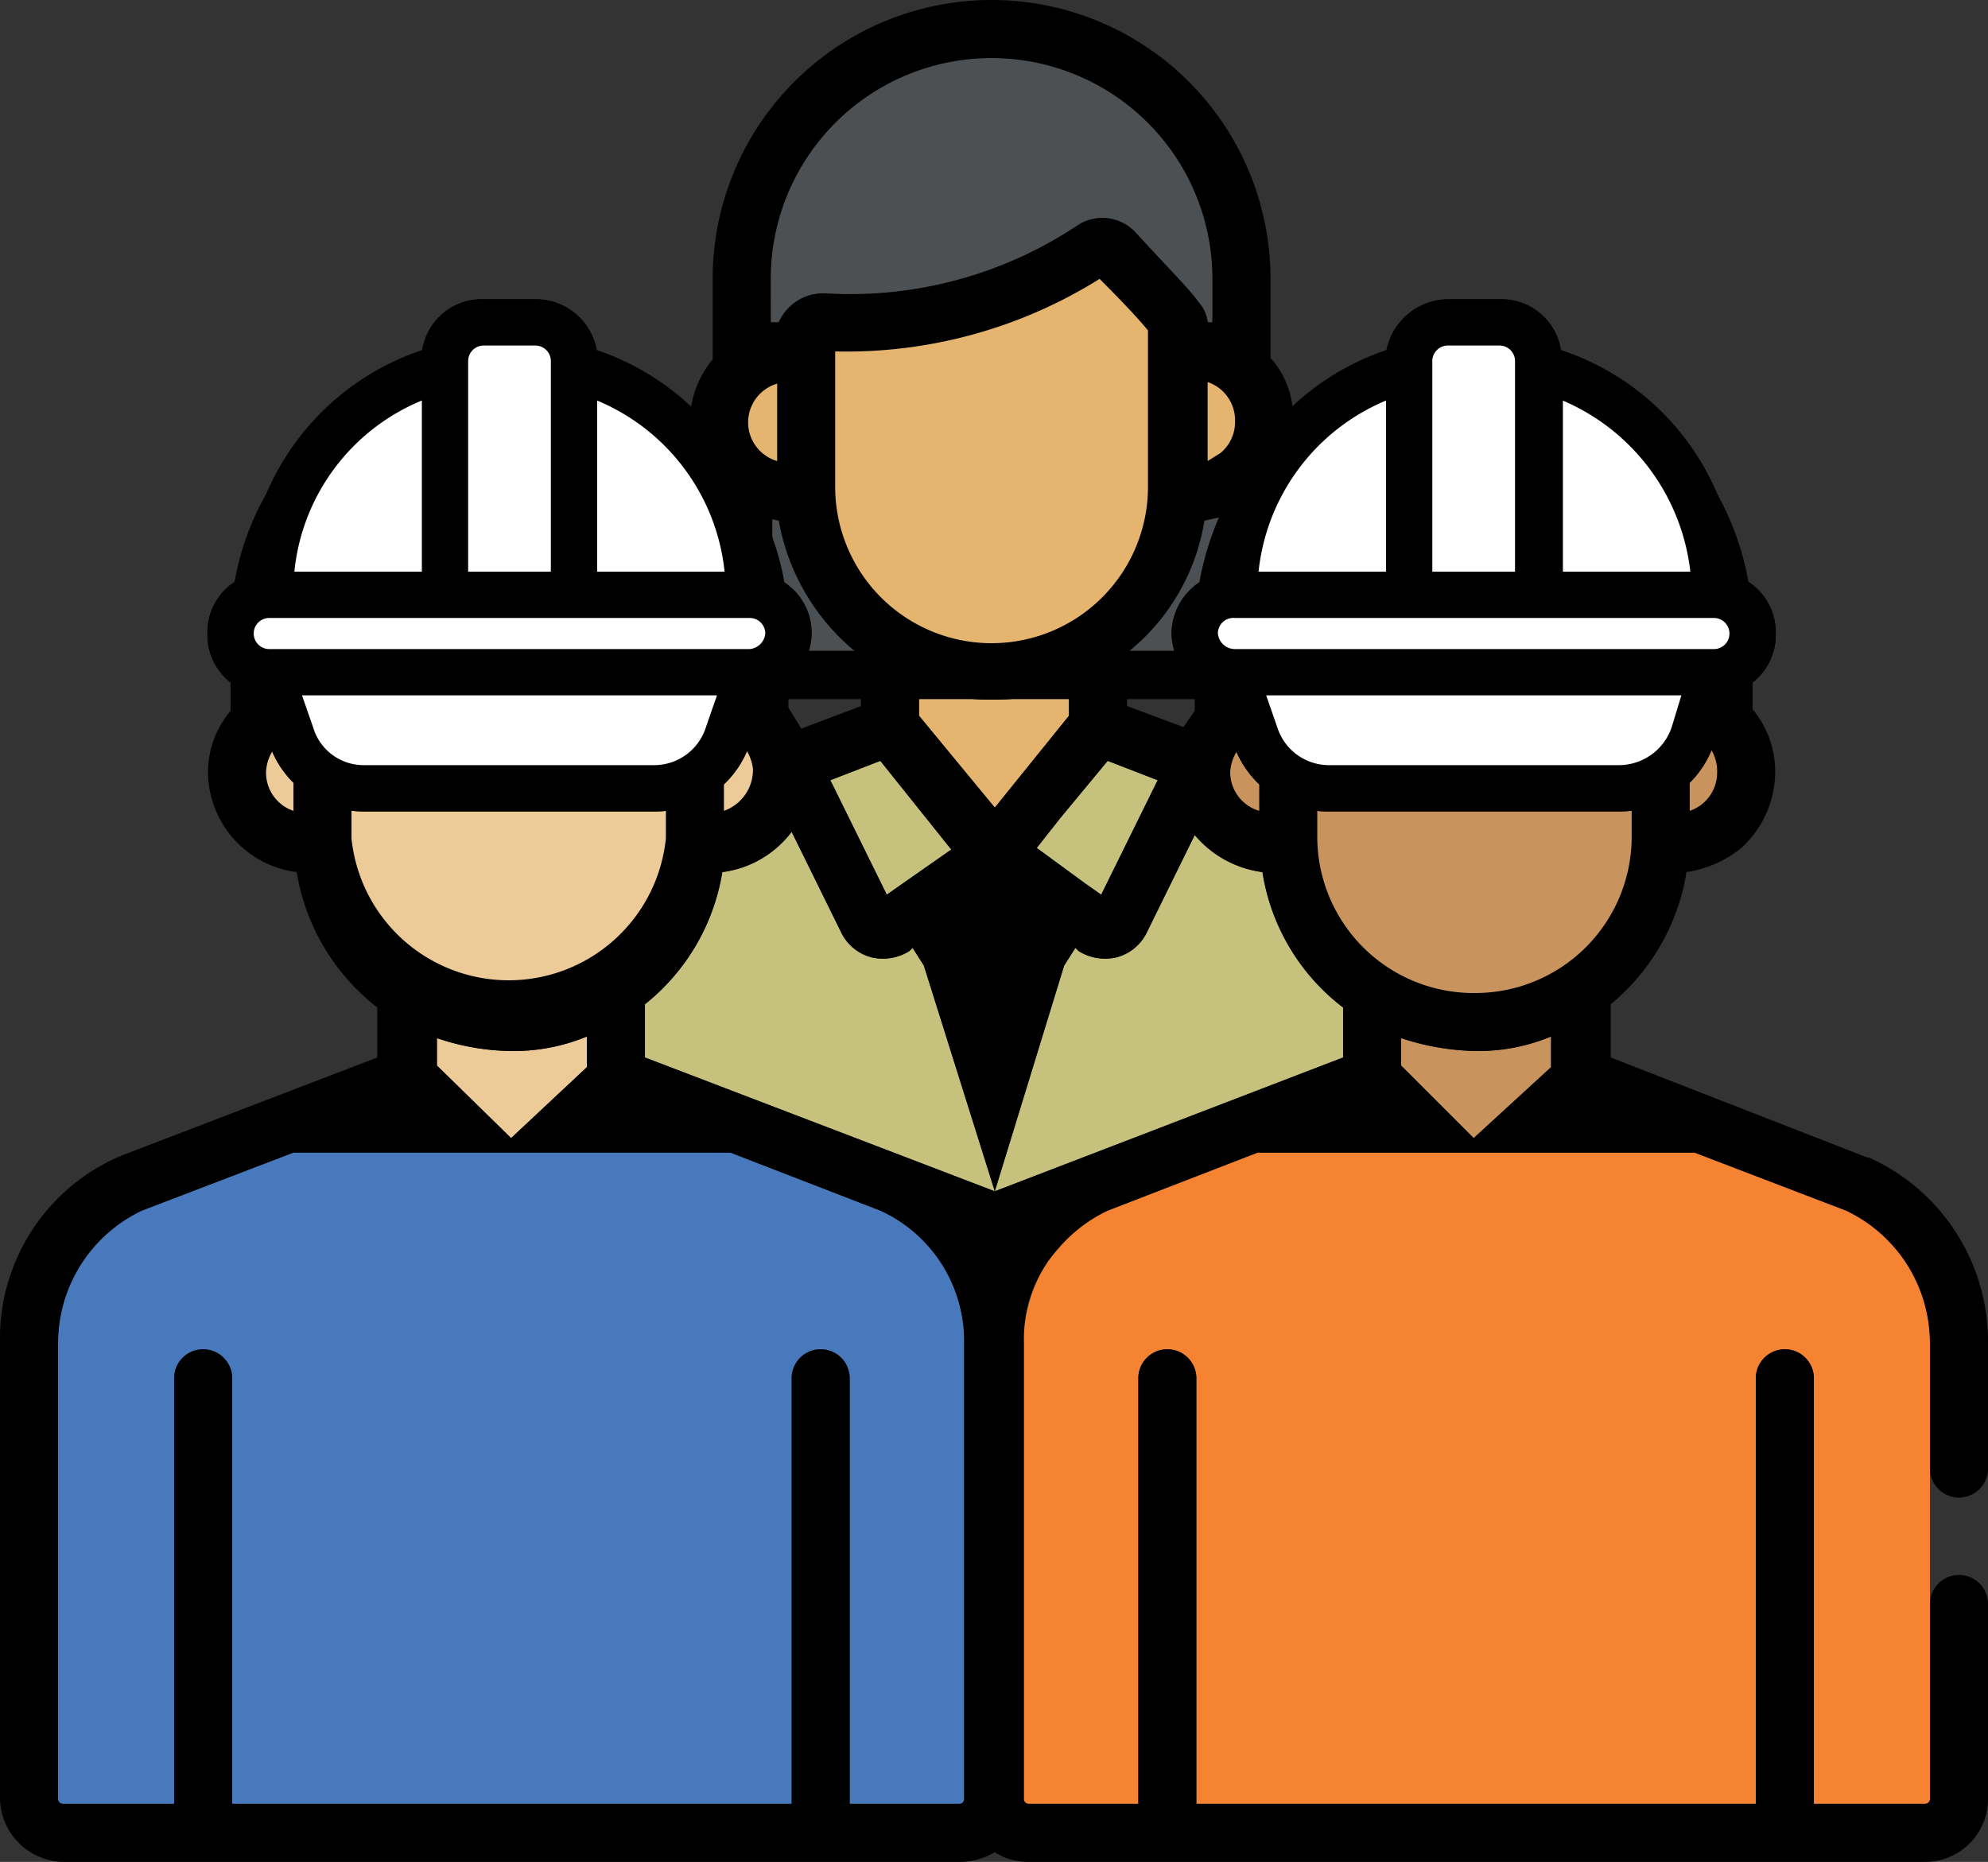
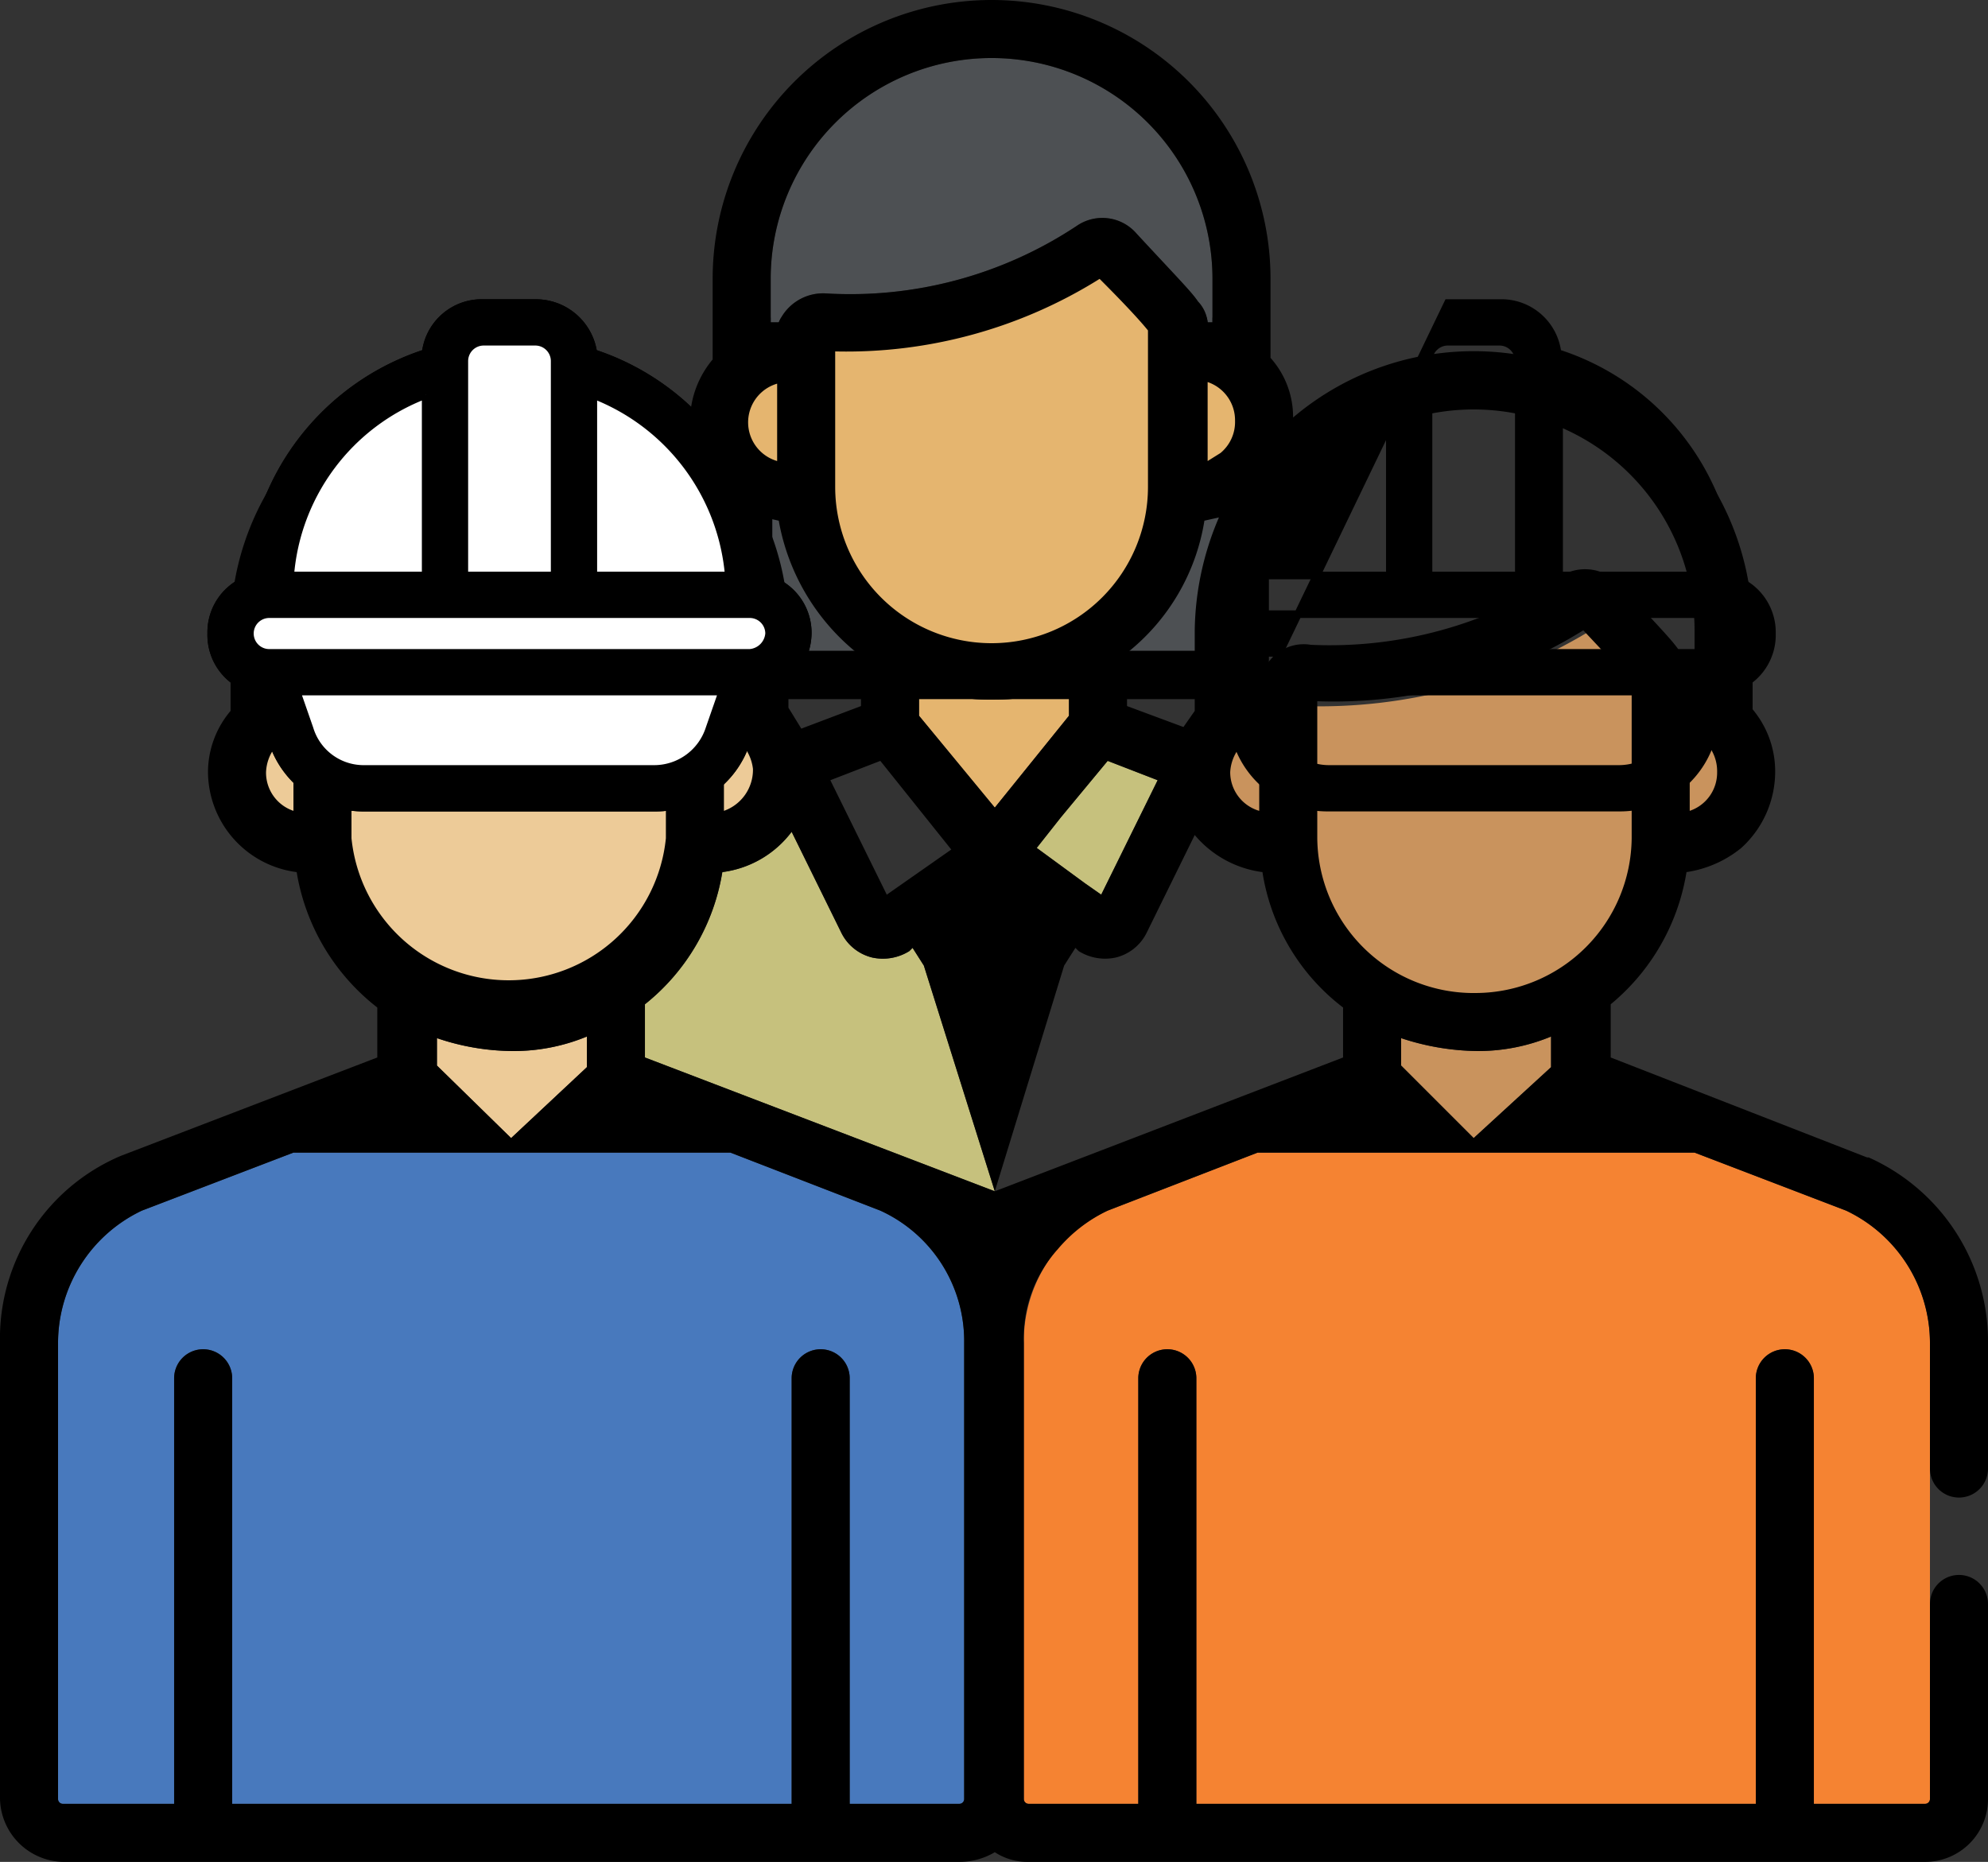
<svg xmlns="http://www.w3.org/2000/svg" width="123.3" height="115.5" viewBox="0 0 123.3 115.5">
  <rect x="0" y="0" width="123.3" height="115.5" fill="#333333" stroke="none" />
  <defs>
    <style>.cls-1{fill:#e5b56f;}.cls-2{fill:#c9935d;}.cls-3{fill:#edcb98;}.cls-4,.cls-5{fill:#4d5053;}.cls-10,.cls-4,.cls-9{stroke:#000;stroke-miterlimit:10;}.cls-4{stroke-width:3px;}.cls-6{fill:#c6c17d;}.cls-7{fill:#4879bd;}.cls-8{fill:#f58332;}.cls-9{fill:#fff;}.cls-10,.cls-9{stroke-width:0.47px;}</style>
  </defs>
  <g id="Layer_2" data-name="Layer 2">
    <g id="Layer_1-2" data-name="Layer 1">
      <path class="cls-1" d="M61.7,43.4h0a13.9,13.9,0,0,0,4.6-.8v1.8l-4.6,5.7L57,44.4V42.6A12.6,12.6,0,0,0,61.7,43.4Z" />
      <path class="cls-2" d="M96.2,64.3v1.9l-4.8,4.4-4.5-4.5V64.4a15.5,15.5,0,0,0,4.7.8h0A11.8,11.8,0,0,0,96.2,64.3Z" />
      <path class="cls-3" d="M31.7,65.2h0a11.9,11.9,0,0,0,4.7-.9v1.9l-4.7,4.4-4.6-4.5V64.4A14.8,14.8,0,0,0,31.7,65.2Z" />
      <rect class="cls-4" x="46.4" y="21.2" width="30.8" height="20.67" />
      <path class="cls-5" d="M47.8,17.3a13.7,13.7,0,1,1,27.4,0V20h-.3a2.2,2.2,0,0,0-.6-1.3c-.4-.6-1.3-1.5-3.8-4.2a2.8,2.8,0,0,0-3.7-.5,25.4,25.4,0,0,1-15.6,4.2A3,3,0,0,0,48.3,20h-.5V17.3Z" />
-       <path class="cls-6" d="M83.3,62.5v3.1L61.7,73.9l4.3-14,.7-1.1.2.2a3.1,3.1,0,0,0,2.3.4,2.9,2.9,0,0,0,1.9-1.5h0l3-6.1a6.6,6.6,0,0,0,4.2,2.3A13.1,13.1,0,0,0,83.3,62.5Z" />
      <path class="cls-6" d="M40,62.3a13.2,13.2,0,0,0,4.8-8.2,6.4,6.4,0,0,0,4.3-2.5l3.1,6.3h0a2.9,2.9,0,0,0,1.9,1.5,3.1,3.1,0,0,0,2.3-.4l.2-.2.7,1.1,4.4,14L40,65.6V62.3Z" />
      <polygon class="cls-6" points="68.3 55.5 67.3 54.8 67.3 54.8 64.3 52.6 65.8 50.7 68.7 47.2 71.8 48.4 68.3 55.5" />
-       <polygon class="cls-6" points="55 55.5 51.5 48.4 54.6 47.2 59 52.7 56 54.8 56 54.8 55 55.5" />
      <path class="cls-7" d="M45.3,71.5l9.3,3.6a8.9,8.9,0,0,1,5.2,8.2v28.3a.3.3,0,0,1-.3.3H52.7V85.5a1.8,1.8,0,0,0-3.6,0v26.4H14.4V85.5a1.8,1.8,0,0,0-3.6,0v26.4H3.9a.3.3,0,0,1-.3-.3V83.3a9.1,9.1,0,0,1,5.2-8.2l9.4-3.6Z" />
      <path class="cls-8" d="M105.1,71.5l9.4,3.6a9.1,9.1,0,0,1,5.2,8.2v28.3a.3.3,0,0,1-.3.3h-6.9V85.5a1.8,1.8,0,1,0-3.6,0v26.4H74.2V85.5a1.8,1.8,0,1,0-3.6,0v26.4H63.8a.3.3,0,0,1-.3-.3V83.3a8.9,8.9,0,0,1,5.2-8.2L78,71.5Z" />
      <path class="cls-1" d="M48.4,23.1v6.1a3.2,3.2,0,0,1-2.2-3.1A3.6,3.6,0,0,1,48.4,23.1Z" />
      <path class="cls-1" d="M74.6,29.2V23.1a3.3,3.3,0,0,1,2.2,3.1A3.2,3.2,0,0,1,74.6,29.2Z" />
      <path class="cls-3" d="M18.5,44.7v6a3.1,3.1,0,0,1-2.2-3A3.2,3.2,0,0,1,18.5,44.7Z" />
      <path class="cls-3" d="M44.7,50.7v-6a3.1,3.1,0,0,1,0,6Z" />
      <path class="cls-2" d="M78.3,44.7v6a3.2,3.2,0,0,1-2.2-3A3.4,3.4,0,0,1,78.3,44.7Z" />
      <path class="cls-2" d="M104.6,50.7v-6a3.2,3.2,0,0,1,0,6Z" />
      <path class="cls-1" d="M69,15.9l3.3,3.6V30.3a10.8,10.8,0,0,1-21.6,0V20.9A32.2,32.2,0,0,0,69,15.9Z" />
      <path class="cls-3" d="M39.2,37.7l3.3,3.5V52a10.8,10.8,0,0,1-21.6,0V42.6A32.7,32.7,0,0,0,39.2,37.7Z" />
      <path class="cls-2" d="M99,38.9l3.4,3.5V53.2a10.8,10.8,0,0,1-21.6,0V43.8A32.4,32.4,0,0,0,99,38.9Z" />
      <path d="M46.7,47.7a2.7,2.7,0,0,1-1.8,2.6V45.4A2.8,2.8,0,0,1,46.7,47.7ZM68.2,17.3c1.7,1.7,2.6,2.7,3,3.2v9.7a9.7,9.7,0,0,1-19.4,0V21.8A29.6,29.6,0,0,0,68.2,17.3Zm8.4,8.8a2.5,2.5,0,0,1-.9,2l-.8.5V23.7A2.5,2.5,0,0,1,76.6,26.1Zm6.7,36.4v3.1L61.7,73.9l4.3-14,.7-1.1.2.2a3.1,3.1,0,0,0,2.3.4,2.9,2.9,0,0,0,1.9-1.5h0l3-6.1a6.6,6.6,0,0,0,4.2,2.3A13.1,13.1,0,0,0,83.3,62.5ZM40,62.3a13.2,13.2,0,0,0,4.8-8.2,6.4,6.4,0,0,0,4.3-2.5l3.1,6.3h0a2.9,2.9,0,0,0,1.9,1.5,3.1,3.1,0,0,0,2.3-.4l.2-.2.7,1.1,4.4,14L40,65.6V62.3ZM61.7,43.4h0a13.9,13.9,0,0,0,4.6-.8v1.8l-4.6,5.7L57,44.4V42.6A12.6,12.6,0,0,0,61.7,43.4Zm16.4,6.9a2.5,2.5,0,0,1-1.8-2.4,2.7,2.7,0,0,1,1.8-2.4Zm-9.8,5.2-1-.7h0l-3-2.2,1.5-1.9,2.9-3.5,3.1,1.2ZM55,55.5l-3.5-7.1,3.1-1.2L59,52.7l-3,2.1h0ZM74.1,39.1v5l-.7,1-3.5-1.3V40.5a13.1,13.1,0,0,0,4.8-8.2l.9-.2A18.3,18.3,0,0,0,74.1,39.1ZM48.2,23.8v4.8a2.5,2.5,0,0,1,0-4.8Zm.1,8.5a13.6,13.6,0,0,0,5.1,8.4v3.1l-3.7,1.4-.8-1.3V39.1a16.6,16.6,0,0,0-1.5-7Zm47.9,32v1.9l-4.8,4.4-4.5-4.5V64.4a15.5,15.5,0,0,0,4.7.8h0A11.8,11.8,0,0,0,96.2,64.3Zm-4.6-2.7A9.7,9.7,0,0,1,81.7,52V43.5a29.3,29.3,0,0,0,16.5-4.4l3,3.2V52A9.7,9.7,0,0,1,91.6,61.6Zm13.2-11.3V45.4a2.6,2.6,0,0,1,1.7,2.5A2.5,2.5,0,0,1,104.8,50.3ZM91.4,25.4a13.7,13.7,0,0,1,13.7,13.7v2.7h-.3a1.8,1.8,0,0,0-.5-1.2c-.4-.7-1.2-1.5-3.9-4.4a2.9,2.9,0,0,0-3.7-.4,26,26,0,0,1-15.4,4.2,2.7,2.7,0,0,0-3,1.8h-.6V39.1A13.7,13.7,0,0,1,91.4,25.4ZM47.8,17.3a13.7,13.7,0,1,1,27.4,0V20h-.3a2.2,2.2,0,0,0-.6-1.3c-.4-.6-1.3-1.5-3.8-4.2a2.8,2.8,0,0,0-3.7-.5,25.4,25.4,0,0,1-15.6,4.2A3,3,0,0,0,48.3,20h-.5V17.3ZM16.5,47.9a2.7,2.7,0,0,1,1.7-2.4v4.8A2.5,2.5,0,0,1,16.5,47.9ZM21.8,52V43.5a29.6,29.6,0,0,0,16.5-4.4l3,3.2V52a9.8,9.8,0,0,1-19.5,0Zm9.9,13.2h0a11.9,11.9,0,0,0,4.7-.9v1.9l-4.7,4.4-4.6-4.5V64.4A14.8,14.8,0,0,0,31.7,65.2Zm13.6,6.3,9.3,3.6a8.9,8.9,0,0,1,5.2,8.2v28.3a.3.3,0,0,1-.3.3H52.7V85.5a1.8,1.8,0,0,0-3.6,0v26.4H14.4V85.5a1.8,1.8,0,0,0-3.6,0v26.4H3.9a.3.3,0,0,1-.3-.3V83.3a9.1,9.1,0,0,1,5.2-8.2l9.4-3.6Zm59.8,0,9.4,3.6a9.1,9.1,0,0,1,5.2,8.2v7.8a1.8,1.8,0,0,0,3.6,0V83.3a12.5,12.5,0,0,0-7.4-11.5h-.1L99.9,65.6V62.3a13.4,13.4,0,0,0,4.7-8.2,7,7,0,0,0,3.4-1.5,6.4,6.4,0,0,0,2.1-4.7,6,6,0,0,0-1.4-3.9V39.1A17.3,17.3,0,0,0,80.2,25.9a5.5,5.5,0,0,0-1.4-3.7V17.3a17.3,17.3,0,0,0-34.6,0v5a6,6,0,0,0-1.4,3.6A17.8,17.8,0,0,0,36,22.3a1.9,1.9,0,0,0-2.2,1.3,1.7,1.7,0,0,0,1.3,2.2A13.8,13.8,0,0,1,45.3,39.1v2.7h-.4a1.7,1.7,0,0,0-.4-1.2c-.5-.7-1.3-1.5-4-4.4a2.8,2.8,0,0,0-3.6-.4,25.9,25.9,0,0,1-15.3,4.2,2.9,2.9,0,0,0-3.2,1.8h-.5V39.1A13.7,13.7,0,0,1,27.6,26a1.8,1.8,0,0,0,1.2-2.3,1.8,1.8,0,0,0-2.2-1.2,17.2,17.2,0,0,0-8.8,6.2,16.9,16.9,0,0,0-3.5,10.4v5a5.9,5.9,0,0,0-1.4,3.8,6.3,6.3,0,0,0,5.5,6.2,13.4,13.4,0,0,0,5,8.4v3.1L7.5,71.7h0A12.3,12.3,0,0,0,0,83.3v28.3a4,4,0,0,0,3.9,3.9H59.5a4.3,4.3,0,0,0,2.2-.6,3.7,3.7,0,0,0,2.1.6h55.6a3.9,3.9,0,0,0,3.9-3.9V99.5a1.8,1.8,0,0,0-3.6,0v12.1a.3.3,0,0,1-.3.3h-6.9V85.5a1.8,1.8,0,1,0-3.6,0v26.4H74.2V85.5a1.8,1.8,0,1,0-3.6,0v26.4H63.8a.3.3,0,0,1-.3-.3V83.3a8.2,8.2,0,0,1,2.1-5.8,9.3,9.3,0,0,1,3.1-2.4h0L78,71.5Z" />
      <path class="cls-9" d="M47.6,35.9a15.7,15.7,0,0,0-10.8-14,3.6,3.6,0,0,0-3.6-3.1H30a3.5,3.5,0,0,0-3.6,3.1,15.8,15.8,0,0,0-10.9,14,3.5,3.5,0,0,0-2.4,3.4,3.5,3.5,0,0,0,2.7,3.5L16.9,46a5.9,5.9,0,0,0,5.7,4.1h18A5.9,5.9,0,0,0,46.3,46l1.1-3.2a3.7,3.7,0,0,0,2.7-3.5A3.5,3.5,0,0,0,47.6,35.9Z" />
      <path class="cls-10" d="M47.6,35.9a15.7,15.7,0,0,0-10.8-14,3.6,3.6,0,0,0-3.6-3.1H30a3.5,3.5,0,0,0-3.6,3.1,15.8,15.8,0,0,0-10.9,14,3.5,3.5,0,0,0-2.4,3.4,3.5,3.5,0,0,0,2.7,3.5L16.9,46a5.9,5.9,0,0,0,5.7,4.1h18A5.9,5.9,0,0,0,46.3,46l1.1-3.2a3.7,3.7,0,0,0,2.7-3.5A3.5,3.5,0,0,0,47.6,35.9Zm-2.4-.2H36.8V24.5A13.2,13.2,0,0,1,45.2,35.7ZM28.8,22.4A1.2,1.2,0,0,1,30,21.2h3.2a1.2,1.2,0,0,1,1.2,1.2V35.7H28.8Zm-2.4,2.1V35.7H18A13.1,13.1,0,0,1,26.4,24.5ZM44,45.2a3.6,3.6,0,0,1-3.4,2.5h-18a3.5,3.5,0,0,1-3.4-2.5l-.8-2.3H44.8Zm2.5-4.7H16.7a1.2,1.2,0,0,1-1.2-1.2,1.2,1.2,0,0,1,1.2-1.2H46.5a1.2,1.2,0,0,1,1.2,1.2A1.3,1.3,0,0,1,46.5,40.5Z" />
-       <path class="cls-9" d="M107.5,35.9a15.7,15.7,0,0,0-10.9-14A3.5,3.5,0,0,0,93,18.8H89.8a3.7,3.7,0,0,0-3.6,3.1,15.7,15.7,0,0,0-10.8,14,3.6,3.6,0,0,0-2.5,3.4,3.7,3.7,0,0,0,2.7,3.5L76.7,46a5.9,5.9,0,0,0,5.7,4.1h18a5.9,5.9,0,0,0,5.7-4.1l1.1-3.2a3.5,3.5,0,0,0,2.7-3.5A3.5,3.5,0,0,0,107.5,35.9Z" />
-       <path class="cls-10" d="M107.5,35.9a15.7,15.7,0,0,0-10.9-14A3.5,3.5,0,0,0,93,18.8H89.8a3.7,3.7,0,0,0-3.6,3.1,15.7,15.7,0,0,0-10.8,14,3.6,3.6,0,0,0-2.5,3.4,3.7,3.7,0,0,0,2.7,3.5L76.7,46a5.9,5.9,0,0,0,5.7,4.1h18a5.9,5.9,0,0,0,5.7-4.1l1.1-3.2a3.5,3.5,0,0,0,2.7-3.5A3.5,3.5,0,0,0,107.5,35.9Zm-2.4-.2H96.7V24.5A13.4,13.4,0,0,1,105.1,35.7ZM88.6,22.4a1.2,1.2,0,0,1,1.2-1.2H93a1.2,1.2,0,0,1,1.2,1.2V35.7H88.6Zm-2.4,2.1V35.7H77.8A13.2,13.2,0,0,1,86.2,24.5Zm17.7,20.7a3.7,3.7,0,0,1-3.5,2.5h-18A3.6,3.6,0,0,1,79,45.2l-.8-2.3h26.4Zm2.4-4.7H76.6a1.3,1.3,0,0,1-1.3-1.2,1.2,1.2,0,0,1,1.3-1.2h29.7a1.2,1.2,0,0,1,1.2,1.2A1.2,1.2,0,0,1,106.3,40.5Z" />
+       <path class="cls-10" d="M107.5,35.9a15.7,15.7,0,0,0-10.9-14A3.5,3.5,0,0,0,93,18.8H89.8L76.7,46a5.9,5.9,0,0,0,5.7,4.1h18a5.9,5.9,0,0,0,5.7-4.1l1.1-3.2a3.5,3.5,0,0,0,2.7-3.5A3.5,3.5,0,0,0,107.5,35.9Zm-2.4-.2H96.7V24.5A13.4,13.4,0,0,1,105.1,35.7ZM88.6,22.4a1.2,1.2,0,0,1,1.2-1.2H93a1.2,1.2,0,0,1,1.2,1.2V35.7H88.6Zm-2.4,2.1V35.7H77.8A13.2,13.2,0,0,1,86.2,24.5Zm17.7,20.7a3.7,3.7,0,0,1-3.5,2.5h-18A3.6,3.6,0,0,1,79,45.2l-.8-2.3h26.4Zm2.4-4.7H76.6a1.3,1.3,0,0,1-1.3-1.2,1.2,1.2,0,0,1,1.3-1.2h29.7a1.2,1.2,0,0,1,1.2,1.2A1.2,1.2,0,0,1,106.3,40.5Z" />
    </g>
  </g>
</svg>